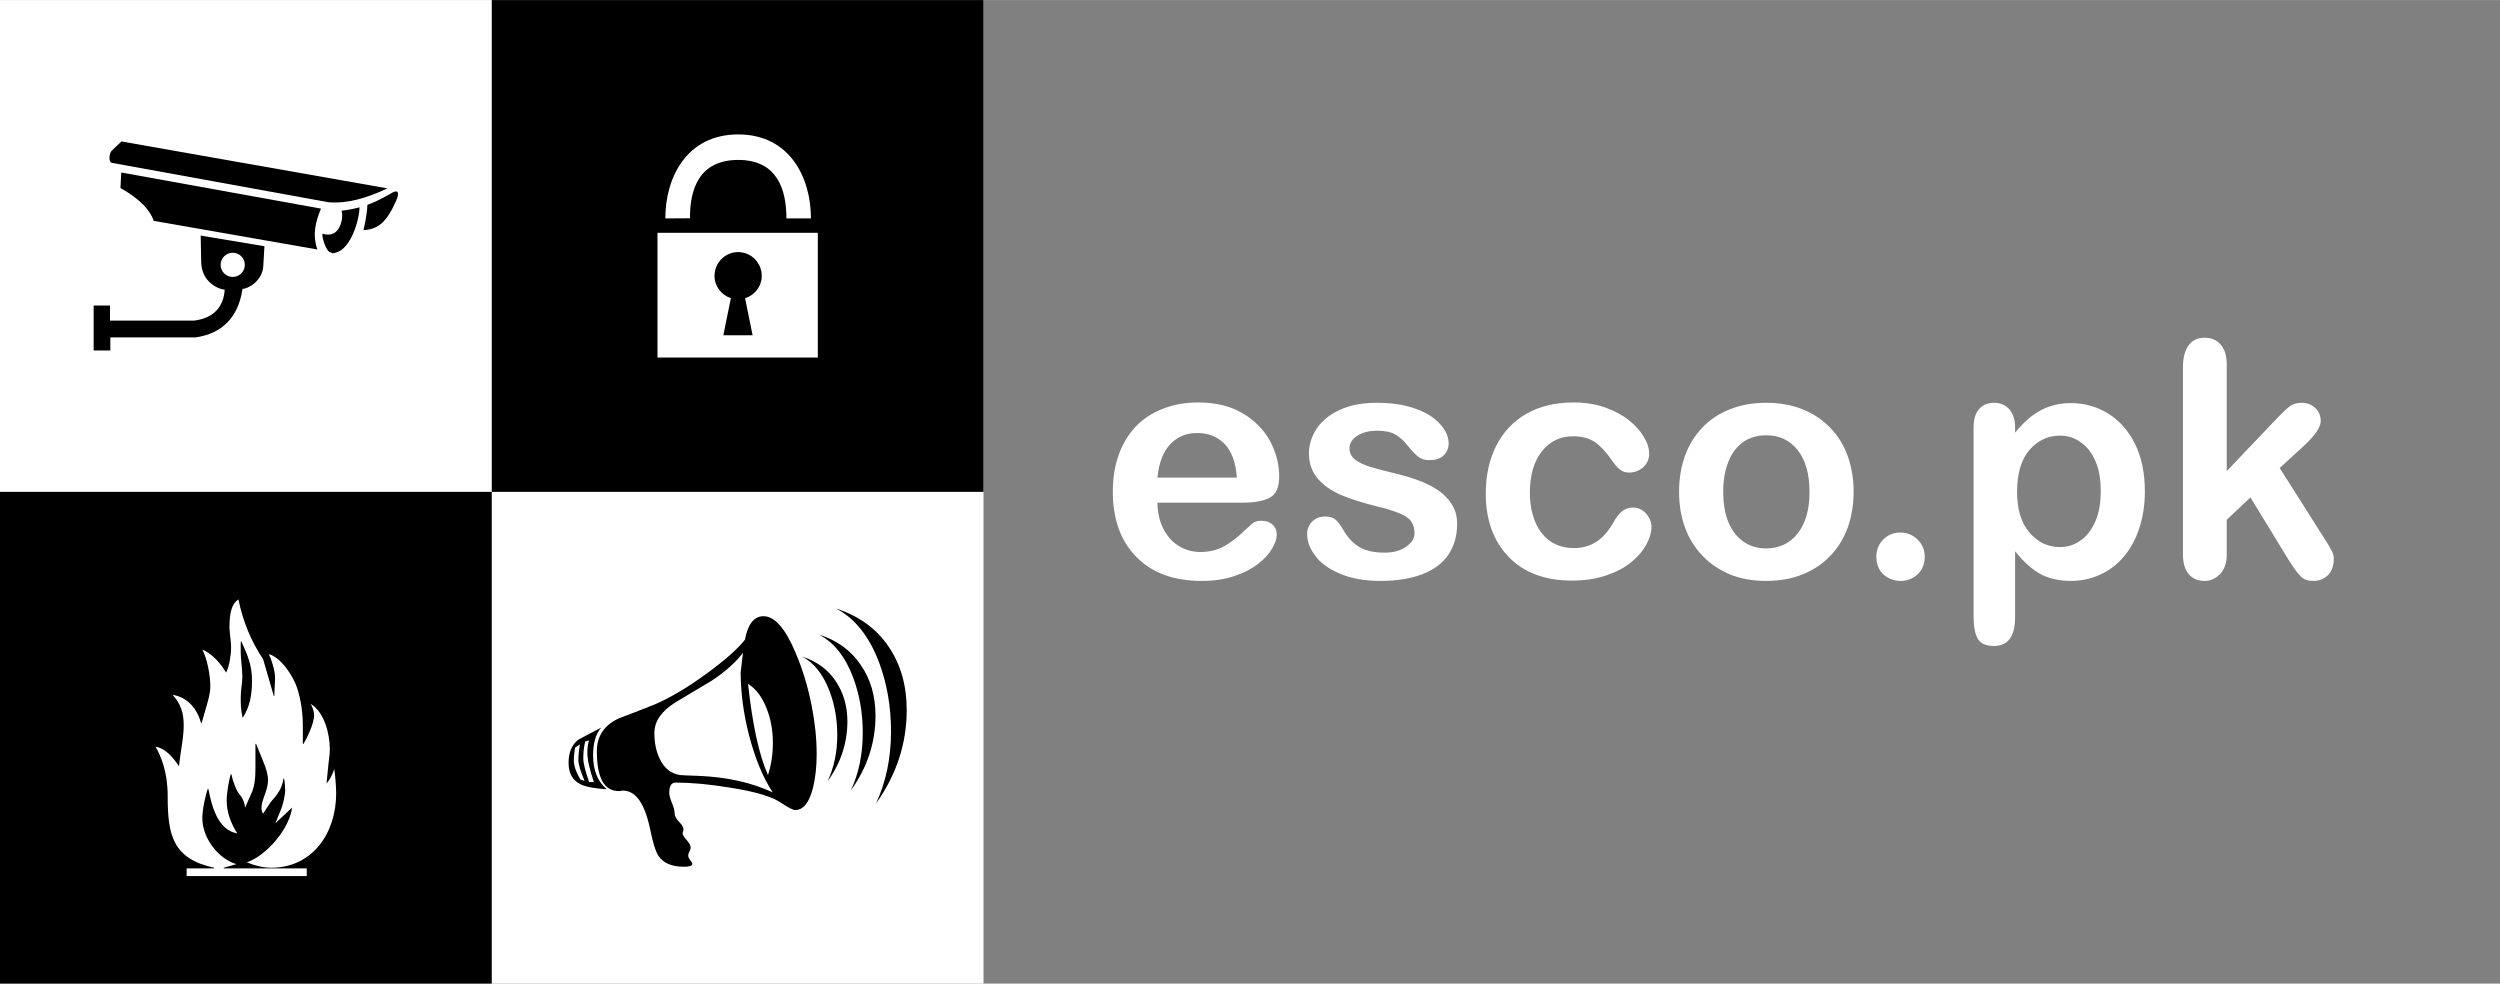
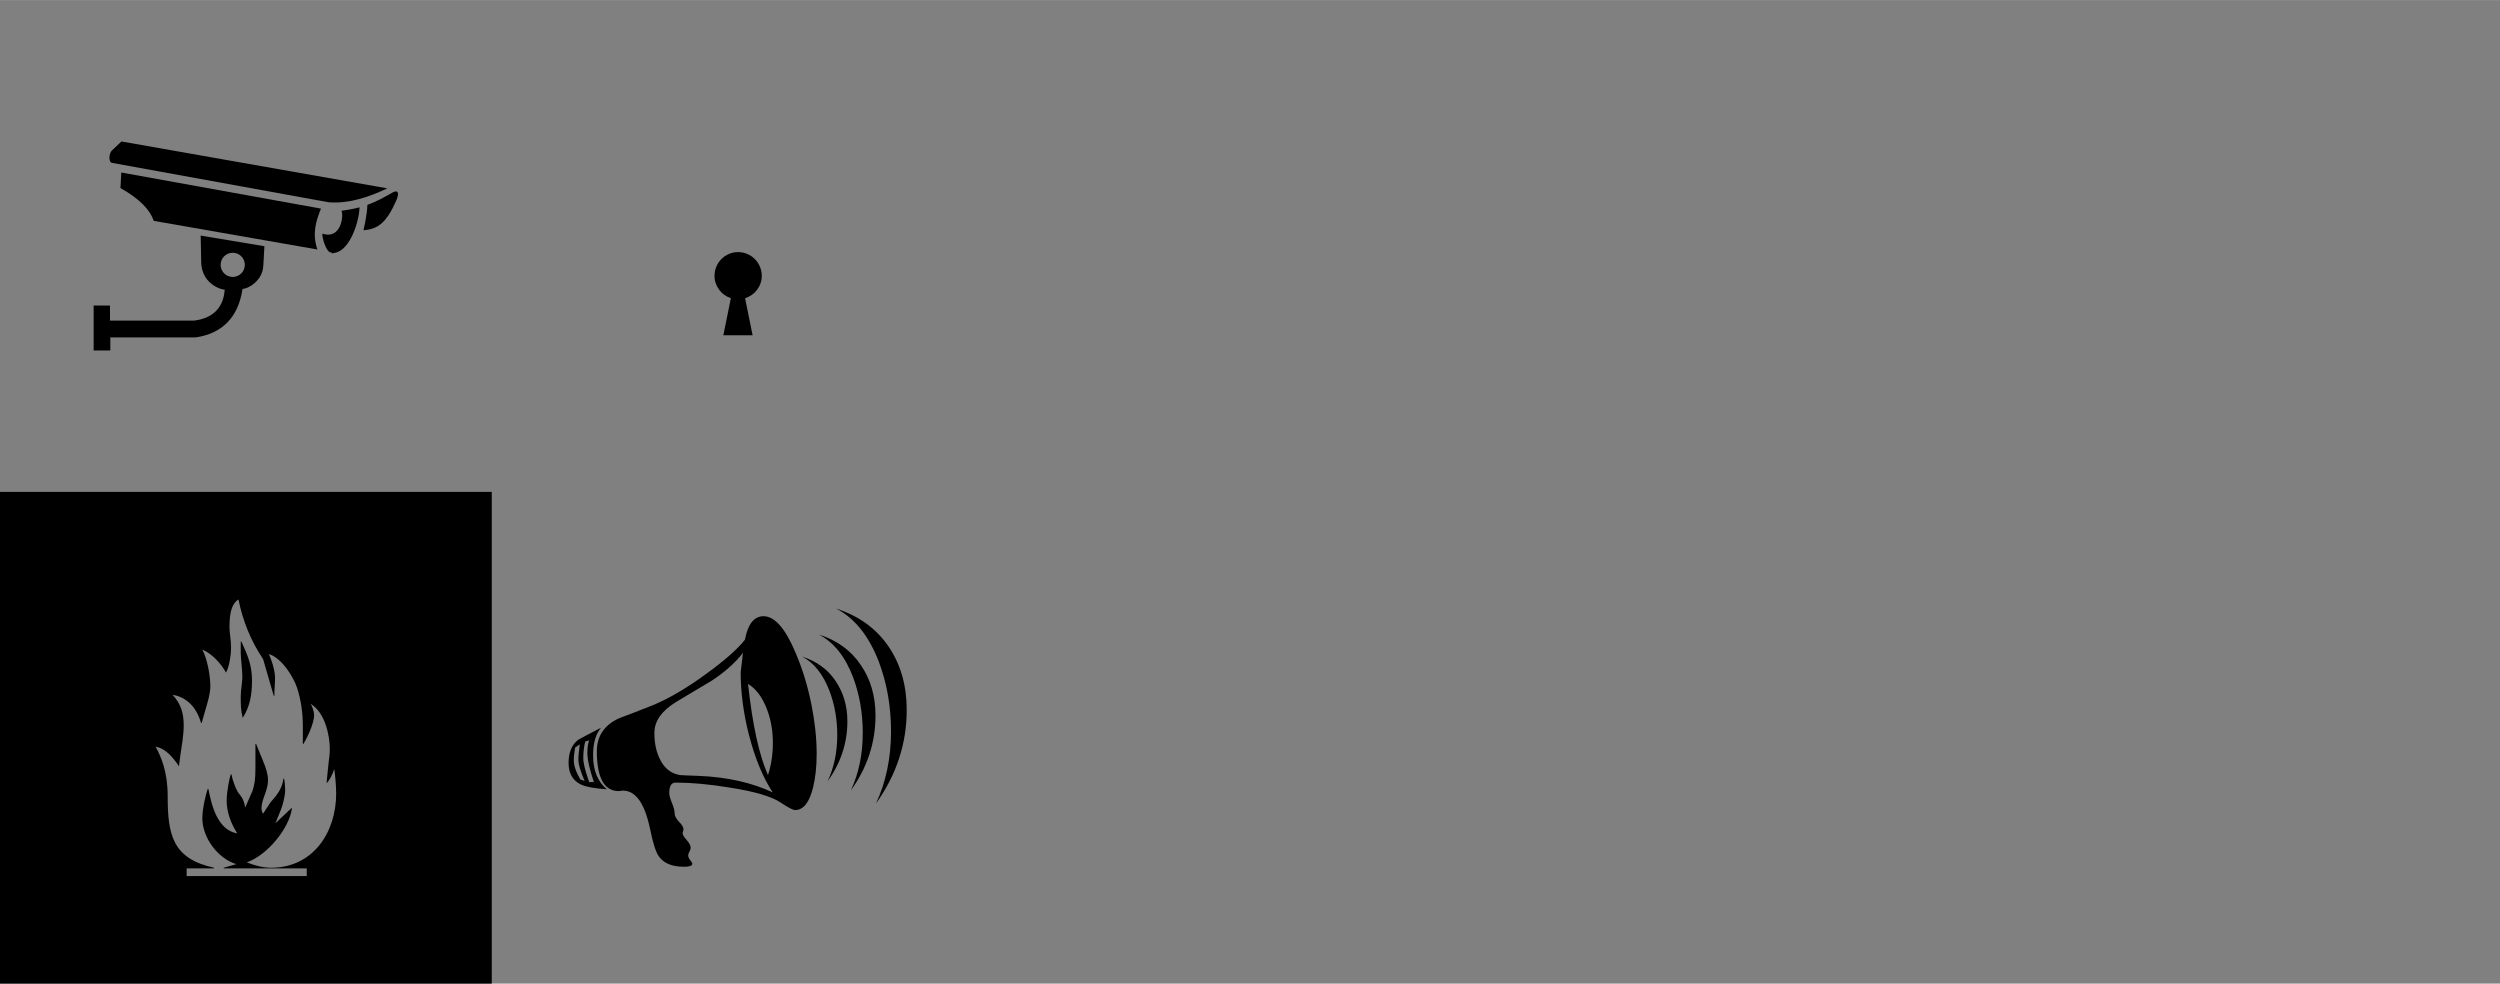
<svg xmlns="http://www.w3.org/2000/svg" xml:space="preserve" width="1779px" height="700px" version="1.1" style="shape-rendering:geometricPrecision; text-rendering:geometricPrecision; image-rendering:optimizeQuality; fill-rule:evenodd; clip-rule:evenodd" viewBox="0 0 152.97 60.18">
  <rect x="0" y="0" width="152.97" height="60.18" fill="#808080" stroke="none" />
  <defs>
    <style type="text/css">
   
    .fil0 {fill:none}
    .fil2 {fill:black}
    .fil1 {fill:white}
    .fil3 {fill:white;fill-rule:nonzero}
   
  </style>
  </defs>
  <g id="Layer_x0020_1">
    <rect class="fil0" width="152.98" height="60.18" />
-     <rect class="fil1" width="60.18" height="60.18" />
    <g id="_1895009620208">
      <g>
        <path class="fil2" d="M11.88 19.61l-5.15 0 0 -0.92 -1 0 0 2.75 1.02 0 0 -0.8 5.23 0c1.57,-0.24 2.59,-1.17 2.86,-2.97 0.34,0 1.22,-0.49 1.27,-1.4l0.07 -1.21 -3.9 -0.65 0.03 1.57c0,1.58 1.59,1.82 1.44,1.71 -0.06,1.11 -0.71,1.78 -1.87,1.92zm2.36 -4.15c0.41,0 0.74,0.33 0.74,0.74 0,0.41 -0.33,0.74 -0.74,0.74 -0.41,0 -0.74,-0.33 -0.74,-0.74 0,-0.41 0.33,-0.74 0.74,-0.74z" />
        <path class="fil2" d="M6.85 9.96c-0.23,-0.05 -0.18,-0.59 0,-0.76l0.58 -0.55 16.27 2.87c-1.2,0.57 -2.42,0.95 -3.6,0.85l-13.25 -2.41z" />
        <path class="fil2" d="M7.42 10.55c4.07,0.74 8.14,1.47 12.22,2.21 -0.31,0.76 -0.55,1.54 -0.22,2.5l-10.01 -1.75c-0.23,-0.66 -0.82,-1.32 -2.04,-2.01l0.05 -0.95z" />
        <path class="fil2" d="M22.48 12.53c0.58,-0.21 1.02,-0.46 1.55,-0.76 0.28,-0.16 0.45,-0.03 0.21,0.51 -0.6,1.35 -1.12,1.74 -2,1.8 0.04,-0.17 0.07,-0.34 0.11,-0.51 0.06,-0.35 0.12,-0.69 0.13,-1.04z" />
        <path class="fil2" d="M20.89 12.89c0.4,-0.05 0.77,-0.12 1.11,-0.21 -0.03,0.89 -0.56,2.51 -1.41,2.76 -0.39,0.12 -0.23,0 -0.35,0 -0.27,0 -0.56,-0.94 -0.51,-1.15 1.17,0.39 1.31,-1.18 1.16,-1.4z" />
      </g>
      <g>
-         <path class="fil2" d="M60.18 0l-30.09 0 0 30.09 30.09 0 0 -30.09zm-19.95 14.24l9.81 0 0 7.63 -9.81 0 0 -7.63zm7.89 -0.88l1.5 0c0,-2.53 -1.32,-5.14 -4.45,-5.14 -3.14,0 -4.46,2.62 -4.46,5.14l1.51 -0.01c-0.02,-1.78 0.57,-3.57 2.95,-3.57 2.38,0 2.95,1.8 2.95,3.58z" />
        <path class="fil2" d="M45.59 18.24c0.59,-0.18 1.02,-0.72 1.02,-1.37 0,-0.8 -0.65,-1.45 -1.45,-1.45 -0.79,0 -1.44,0.65 -1.44,1.45 0,0.64 0.42,1.18 1,1.37l-0.46 2.27 1.79 0 -0.46 -2.27z" />
      </g>
-       <path class="fil2" d="M55.48 43.43c0,2.07 -0.63,3.98 -1.88,5.73 0.61,-1.31 0.92,-2.78 0.92,-4.41 0,-1.53 -0.25,-2.94 -0.74,-4.25 -0.61,-1.59 -1.48,-2.68 -2.62,-3.27 1.39,0.45 2.46,1.22 3.22,2.34 0.73,1.08 1.1,2.37 1.1,3.86zm-1.91 0.35c0,1.65 -0.5,3.18 -1.51,4.58 0.49,-1.05 0.73,-2.22 0.73,-3.53 0,-1.22 -0.2,-2.35 -0.59,-3.39 -0.48,-1.27 -1.18,-2.15 -2.1,-2.62 1.12,0.35 1.98,0.98 2.58,1.88 0.59,0.86 0.89,1.89 0.89,3.08zm-1.72 0.35c0,1.33 -0.41,2.56 -1.21,3.67 0.39,-0.84 0.59,-1.78 0.59,-2.82 0,-0.98 -0.16,-1.88 -0.48,-2.72 -0.39,-1.01 -0.94,-1.71 -1.67,-2.09 0.88,0.28 1.57,0.78 2.04,1.48 0.48,0.71 0.73,1.53 0.73,2.48zm-1.88 2.01c0,0.78 -0.08,1.46 -0.22,2.04 -0.23,0.92 -0.59,1.38 -1.1,1.38 -0.13,0 -0.42,-0.15 -0.87,-0.45 -0.54,-0.37 -1.57,-0.68 -3.1,-0.92 -1.27,-0.21 -2.38,-0.31 -3.34,-0.31 -0.26,0 -0.39,0.21 -0.39,0.63 0,0.15 0.06,0.36 0.17,0.63 0.11,0.26 0.16,0.47 0.16,0.63 0,0.15 0.09,0.32 0.27,0.51 0.19,0.19 0.27,0.34 0.27,0.45 0,0.02 0,0.07 -0.02,0.12 -0.02,0.06 -0.03,0.1 -0.03,0.13 0,0.1 0.08,0.23 0.25,0.42 0.16,0.18 0.24,0.33 0.24,0.47 0,0.06 -0.02,0.14 -0.08,0.24 -0.05,0.09 -0.07,0.17 -0.07,0.23 0,0.08 0.04,0.18 0.12,0.28 0.09,0.11 0.13,0.18 0.13,0.23 0,0.12 -0.17,0.18 -0.5,0.18 -0.73,0 -1.25,-0.21 -1.55,-0.64 -0.19,-0.27 -0.36,-0.82 -0.53,-1.66 -0.33,-1.58 -0.88,-2.36 -1.67,-2.36 -0.03,0 -0.07,0 -0.13,0.02 -0.05,0.01 -0.09,0.01 -0.12,0.01 -0.89,0 -1.34,-0.81 -1.34,-2.44 0,-0.93 0.46,-1.61 1.37,-2.02 0.47,-0.17 1.18,-0.45 2.12,-0.82 0.99,-0.42 2.07,-1.06 3.24,-1.92 1.1,-0.8 1.88,-1.49 2.33,-2.06 0.18,-0.96 0.56,-1.44 1.14,-1.44 0.68,0 1.34,0.75 1.97,2.26 0.43,1.01 0.75,2.08 0.97,3.2 0.2,1.01 0.31,2 0.31,2.98zm-12.84 2.15c-0.75,-0.05 -1.29,-0.15 -1.6,-0.3 -0.49,-0.24 -0.74,-0.68 -0.74,-1.32 0,-0.64 0.2,-1.11 0.59,-1.41 0.02,-0.02 0.48,-0.26 1.4,-0.74 -0.32,0.37 -0.49,0.93 -0.49,1.69 0,0.92 0.28,1.61 0.84,2.08zm10.16 -2.84c0,-0.74 -0.12,-1.43 -0.37,-2.08 -0.28,-0.72 -0.66,-1.23 -1.15,-1.53 0.27,2.48 0.67,4.34 1.22,5.58 0.2,-0.61 0.3,-1.27 0.3,-1.97zm-0.01 3.03c-0.61,-0.93 -1.09,-2.11 -1.46,-3.54 -0.33,-1.31 -0.5,-2.58 -0.5,-3.81l0.14 -1.19c-0.47,0.61 -1.11,1.18 -1.92,1.71 -0.74,0.44 -1.48,0.88 -2.21,1.32 -0.86,0.54 -1.29,1.16 -1.29,1.87 0,0.62 0.11,1.15 0.34,1.61 0.27,0.56 0.68,0.88 1.23,0.97 0.03,0.01 0.41,0.02 1.15,0.05 1.73,0.07 3.24,0.41 4.52,1.01zm-10.94 -0.63c-0.26,-0.76 -0.4,-1.36 -0.4,-1.79 0,-0.3 0.03,-0.55 0.11,-0.76l-0.24 0.06c-0.08,0.32 -0.12,0.66 -0.12,1.03 0,0.3 0.12,0.78 0.36,1.46l0.29 0zm-0.57 -0.07c-0.25,-0.6 -0.38,-1.02 -0.38,-1.28 0,-0.26 0.03,-0.58 0.09,-0.96l-0.29 0.2c-0.05,0.28 -0.08,0.54 -0.08,0.78 0,0.32 0.13,0.71 0.4,1.17l0.26 0.09z" />
+       <path class="fil2" d="M55.48 43.43c0,2.07 -0.63,3.98 -1.88,5.73 0.61,-1.31 0.92,-2.78 0.92,-4.41 0,-1.53 -0.25,-2.94 -0.74,-4.25 -0.61,-1.59 -1.48,-2.68 -2.62,-3.27 1.39,0.45 2.46,1.22 3.22,2.34 0.73,1.08 1.1,2.37 1.1,3.86zm-1.91 0.35c0,1.65 -0.5,3.18 -1.51,4.58 0.49,-1.05 0.73,-2.22 0.73,-3.53 0,-1.22 -0.2,-2.35 -0.59,-3.39 -0.48,-1.27 -1.18,-2.15 -2.1,-2.62 1.12,0.35 1.98,0.98 2.58,1.88 0.59,0.86 0.89,1.89 0.89,3.08zm-1.72 0.35c0,1.33 -0.41,2.56 -1.21,3.67 0.39,-0.84 0.59,-1.78 0.59,-2.82 0,-0.98 -0.16,-1.88 -0.48,-2.72 -0.39,-1.01 -0.94,-1.71 -1.67,-2.09 0.88,0.28 1.57,0.78 2.04,1.48 0.48,0.71 0.73,1.53 0.73,2.48zm-1.88 2.01c0,0.78 -0.08,1.46 -0.22,2.04 -0.23,0.92 -0.59,1.38 -1.1,1.38 -0.13,0 -0.42,-0.15 -0.87,-0.45 -0.54,-0.37 -1.57,-0.68 -3.1,-0.92 -1.27,-0.21 -2.38,-0.31 -3.34,-0.31 -0.26,0 -0.39,0.21 -0.39,0.63 0,0.15 0.06,0.36 0.17,0.63 0.11,0.26 0.16,0.47 0.16,0.63 0,0.15 0.09,0.32 0.27,0.51 0.19,0.19 0.27,0.34 0.27,0.45 0,0.02 0,0.07 -0.02,0.12 -0.02,0.06 -0.03,0.1 -0.03,0.13 0,0.1 0.08,0.23 0.25,0.42 0.16,0.18 0.24,0.33 0.24,0.47 0,0.06 -0.02,0.14 -0.08,0.24 -0.05,0.09 -0.07,0.17 -0.07,0.23 0,0.08 0.04,0.18 0.12,0.28 0.09,0.11 0.13,0.18 0.13,0.23 0,0.12 -0.17,0.18 -0.5,0.18 -0.73,0 -1.25,-0.21 -1.55,-0.64 -0.19,-0.27 -0.36,-0.82 -0.53,-1.66 -0.33,-1.58 -0.88,-2.36 -1.67,-2.36 -0.03,0 -0.07,0 -0.13,0.02 -0.05,0.01 -0.09,0.01 -0.12,0.01 -0.89,0 -1.34,-0.81 -1.34,-2.44 0,-0.93 0.46,-1.61 1.37,-2.02 0.47,-0.17 1.18,-0.45 2.12,-0.82 0.99,-0.42 2.07,-1.06 3.24,-1.92 1.1,-0.8 1.88,-1.49 2.33,-2.06 0.18,-0.96 0.56,-1.44 1.14,-1.44 0.68,0 1.34,0.75 1.97,2.26 0.43,1.01 0.75,2.08 0.97,3.2 0.2,1.01 0.31,2 0.31,2.98zm-12.84 2.15c-0.75,-0.05 -1.29,-0.15 -1.6,-0.3 -0.49,-0.24 -0.74,-0.68 -0.74,-1.32 0,-0.64 0.2,-1.11 0.59,-1.41 0.02,-0.02 0.48,-0.26 1.4,-0.74 -0.32,0.37 -0.49,0.93 -0.49,1.69 0,0.92 0.28,1.61 0.84,2.08zm10.16 -2.84c0,-0.74 -0.12,-1.43 -0.37,-2.08 -0.28,-0.72 -0.66,-1.23 -1.15,-1.53 0.27,2.48 0.67,4.34 1.22,5.58 0.2,-0.61 0.3,-1.27 0.3,-1.97zm-0.01 3.03c-0.61,-0.93 -1.09,-2.11 -1.46,-3.54 -0.33,-1.31 -0.5,-2.58 -0.5,-3.81l0.14 -1.19c-0.47,0.61 -1.11,1.18 -1.92,1.71 -0.74,0.44 -1.48,0.88 -2.21,1.32 -0.86,0.54 -1.29,1.16 -1.29,1.87 0,0.62 0.11,1.15 0.34,1.61 0.27,0.56 0.68,0.88 1.23,0.97 0.03,0.01 0.41,0.02 1.15,0.05 1.73,0.07 3.24,0.41 4.52,1.01zm-10.94 -0.63c-0.26,-0.76 -0.4,-1.36 -0.4,-1.79 0,-0.3 0.03,-0.55 0.11,-0.76l-0.24 0.06c-0.08,0.32 -0.12,0.66 -0.12,1.03 0,0.3 0.12,0.78 0.36,1.46l0.29 0m-0.57 -0.07c-0.25,-0.6 -0.38,-1.02 -0.38,-1.28 0,-0.26 0.03,-0.58 0.09,-0.96l-0.29 0.2c-0.05,0.28 -0.08,0.54 -0.08,0.78 0,0.32 0.13,0.71 0.4,1.17l0.26 0.09z" />
      <path class="fil2" d="M0 60.18l30.09 0 0 -30.09 -30.09 0 0 30.09zm11.42 -7.05l1.68 0 0 -0.04c-2.52,-0.55 -2.84,-1.98 -2.84,-4.37 0,-1.53 -0.41,-2.43 -0.74,-3.04 0.55,0.1 1,0.55 1.43,1.2l0.08 -0.63c0.09,-0.63 0.21,-1.25 0.21,-1.88 0,-0.73 -0.17,-1.31 -0.68,-1.86 0.72,0.11 1.43,0.62 1.74,1.72l0.04 0 0.24 -0.84c0.13,-0.45 0.29,-0.94 0.29,-1.41 0,-0.63 -0.18,-1.65 -0.49,-2.24 0.61,0.26 1.14,0.86 1.45,1.41 0.2,-0.35 0.31,-1.11 0.31,-1.51 0,-0.45 -0.1,-0.96 -0.1,-1.25 0,-0.96 0.16,-1.47 0.55,-1.72 0.26,1.31 0.77,2.56 1.51,3.66l0.65 2.24 0.04 0 0 -0.22c0.02,-0.33 0.04,-0.71 0.04,-0.88 0,-0.47 -0.24,-1.18 -0.38,-1.45 0.77,0.21 1.51,1.39 1.73,2.07 0.25,0.77 0.35,1.57 0.35,2.32l0 1.1 0.04 0c0.16,-0.26 0.65,-1.2 0.65,-1.77 0,-0.21 -0.12,-0.55 -0.22,-0.68 0.86,0.5 1.18,1.88 1.18,2.76 0,0.29 -0.04,0.61 -0.08,0.9l-0.12 1.2c0.16,-0.14 0.37,-0.53 0.47,-0.87 0.04,0.2 0.12,1 0.12,1.49 0,2.41 -1.43,4.55 -3.98,4.55 -0.51,0 -1.02,-0.14 -1.49,-0.33 1.24,-0.42 2.63,-2.1 2.77,-3.35l-1.02 0.96 0.33 -0.81c0.14,-0.33 0.27,-0.92 0.27,-1.21 0,-0.18 -0.03,-0.59 -0.07,-0.71l-0.04 0c-0.06,0.59 -0.4,1.02 -0.79,1.45l-0.45 0.69c-0.06,-0.06 -0.1,-0.22 -0.1,-0.33 0,-0.55 0.4,-1.08 0.4,-1.71 0,-0.33 -0.1,-0.71 -0.34,-1.27l-0.39 -0.96 -0.04 0 0 1.48c0,0.73 -0.06,1.04 -0.19,1.42l-0.44 1c-0.03,-0.28 -0.13,-0.55 -0.31,-0.77 -0.23,-0.23 -0.47,-0.92 -0.53,-1.27l-0.04 0c-0.09,0.27 -0.25,1.08 -0.25,1.62 0,0.71 0.27,1.41 0.65,2 -1.22,-0.21 -1.57,-1.72 -1.77,-2.72l-0.04 0c-0.1,0.25 -0.33,1.21 -0.33,1.78 0,1.2 0.94,2.47 2.08,2.82l-0.77 0.22 0 0.04 5.08 0 0 0.47 -7.35 0 0 -0.47zm3.31 -13.17c0,0.27 0.1,1.04 0.1,1.47 0,0.31 -0.1,0.78 -0.1,1.21 0,0.41 0,0.81 0.12,1.28 0.43,-0.67 0.57,-1.38 0.57,-2.28 0,-0.9 -0.24,-1.51 -0.65,-2.39l-0.04 0 0 0.71z" />
    </g>
-     <path class="fil3" d="M76.07 30.75l-5.25 0c0.01,0.61 0.13,1.15 0.37,1.61 0.24,0.47 0.56,0.82 0.95,1.05 0.4,0.24 0.84,0.36 1.31,0.36 0.32,0 0.62,-0.04 0.88,-0.12 0.27,-0.07 0.52,-0.19 0.77,-0.35 0.25,-0.16 0.48,-0.33 0.69,-0.51 0.21,-0.19 0.48,-0.44 0.82,-0.75 0.13,-0.12 0.33,-0.18 0.58,-0.18 0.28,0 0.5,0.08 0.67,0.23 0.17,0.15 0.26,0.36 0.26,0.64 0,0.24 -0.1,0.52 -0.29,0.84 -0.19,0.33 -0.47,0.64 -0.86,0.93 -0.38,0.3 -0.86,0.55 -1.44,0.74 -0.58,0.2 -1.25,0.3 -2,0.3 -1.72,0 -3.06,-0.5 -4.01,-1.48 -0.96,-0.98 -1.43,-2.31 -1.43,-3.99 0,-0.79 0.11,-1.53 0.35,-2.21 0.23,-0.67 0.58,-1.25 1.03,-1.74 0.45,-0.48 1.01,-0.85 1.67,-1.11 0.66,-0.26 1.39,-0.39 2.19,-0.39 1.05,0 1.95,0.22 2.7,0.66 0.75,0.44 1.31,1.01 1.69,1.72 0.37,0.7 0.55,1.41 0.55,2.14 0,0.67 -0.19,1.11 -0.58,1.31 -0.38,0.2 -0.92,0.3 -1.62,0.3zm-5.25 -1.53l4.86 0c-0.06,-0.91 -0.31,-1.6 -0.74,-2.05 -0.43,-0.45 -0.99,-0.68 -1.69,-0.68 -0.67,0 -1.22,0.23 -1.65,0.69 -0.43,0.46 -0.69,1.14 -0.78,2.04zm18.34 2.82c0,0.74 -0.18,1.37 -0.54,1.9 -0.35,0.52 -0.89,0.92 -1.59,1.19 -0.71,0.27 -1.56,0.41 -2.57,0.41 -0.96,0 -1.78,-0.15 -2.47,-0.44 -0.69,-0.3 -1.2,-0.66 -1.52,-1.11 -0.33,-0.44 -0.49,-0.88 -0.49,-1.32 0,-0.3 0.1,-0.55 0.31,-0.76 0.21,-0.21 0.47,-0.31 0.8,-0.31 0.28,0 0.49,0.07 0.64,0.2 0.15,0.14 0.3,0.33 0.44,0.58 0.27,0.48 0.6,0.84 0.98,1.07 0.38,0.24 0.91,0.36 1.57,0.36 0.53,0 0.97,-0.12 1.31,-0.36 0.35,-0.24 0.52,-0.51 0.52,-0.82 0,-0.47 -0.18,-0.82 -0.53,-1.03 -0.36,-0.22 -0.95,-0.43 -1.77,-0.62 -0.92,-0.23 -1.67,-0.47 -2.25,-0.72 -0.57,-0.26 -1.04,-0.59 -1.39,-1 -0.34,-0.42 -0.52,-0.92 -0.52,-1.52 0,-0.54 0.17,-1.05 0.48,-1.53 0.33,-0.48 0.8,-0.86 1.42,-1.14 0.63,-0.29 1.38,-0.43 2.27,-0.43 0.69,0 1.31,0.07 1.86,0.21 0.56,0.15 1.02,0.34 1.39,0.58 0.37,0.25 0.65,0.52 0.84,0.81 0.2,0.3 0.29,0.58 0.29,0.87 0,0.3 -0.1,0.56 -0.31,0.75 -0.2,0.2 -0.5,0.29 -0.88,0.29 -0.27,0 -0.5,-0.07 -0.7,-0.23 -0.19,-0.16 -0.41,-0.39 -0.66,-0.71 -0.2,-0.26 -0.44,-0.47 -0.72,-0.63 -0.27,-0.16 -0.64,-0.23 -1.12,-0.23 -0.48,0 -0.88,0.1 -1.2,0.31 -0.32,0.2 -0.48,0.46 -0.48,0.77 0,0.28 0.12,0.51 0.35,0.69 0.24,0.18 0.55,0.33 0.95,0.45 0.4,0.12 0.95,0.26 1.65,0.43 0.83,0.2 1.51,0.45 2.04,0.73 0.52,0.28 0.92,0.61 1.19,1 0.28,0.38 0.41,0.82 0.41,1.31zm11.89 0.18c0,0.33 -0.1,0.69 -0.3,1.07 -0.2,0.38 -0.5,0.74 -0.91,1.08 -0.41,0.35 -0.93,0.62 -1.55,0.83 -0.62,0.21 -1.32,0.32 -2.1,0.32 -1.66,0 -2.95,-0.49 -3.88,-1.45 -0.93,-0.97 -1.4,-2.26 -1.4,-3.88 0,-1.1 0.22,-2.08 0.64,-2.92 0.43,-0.85 1.05,-1.5 1.85,-1.96 0.81,-0.46 1.77,-0.69 2.89,-0.69 0.69,0 1.33,0.1 1.91,0.3 0.58,0.21 1.07,0.47 1.47,0.79 0.4,0.32 0.71,0.66 0.92,1.03 0.22,0.36 0.32,0.7 0.32,1.02 0,0.32 -0.12,0.59 -0.35,0.81 -0.25,0.22 -0.53,0.34 -0.88,0.34 -0.22,0 -0.4,-0.06 -0.55,-0.18 -0.15,-0.11 -0.31,-0.29 -0.49,-0.55 -0.33,-0.49 -0.68,-0.87 -1.03,-1.12 -0.36,-0.25 -0.81,-0.37 -1.36,-0.37 -0.79,0 -1.43,0.31 -1.91,0.93 -0.49,0.61 -0.73,1.46 -0.73,2.53 0,0.5 0.06,0.97 0.19,1.39 0.12,0.42 0.3,0.78 0.54,1.08 0.23,0.3 0.51,0.52 0.85,0.68 0.33,0.15 0.7,0.23 1.1,0.23 0.54,0 0.99,-0.13 1.38,-0.38 0.38,-0.24 0.72,-0.63 1.02,-1.13 0.16,-0.31 0.33,-0.54 0.52,-0.71 0.19,-0.17 0.43,-0.26 0.7,-0.26 0.33,0 0.6,0.13 0.82,0.38 0.21,0.25 0.32,0.51 0.32,0.79zm12.37 -2.13c0,0.8 -0.13,1.54 -0.37,2.21 -0.25,0.67 -0.61,1.25 -1.09,1.74 -0.47,0.48 -1.03,0.85 -1.69,1.11 -0.65,0.26 -1.39,0.39 -2.2,0.39 -0.82,0 -1.55,-0.13 -2.2,-0.39 -0.64,-0.27 -1.21,-0.64 -1.68,-1.13 -0.47,-0.49 -0.84,-1.06 -1.08,-1.73 -0.25,-0.66 -0.37,-1.4 -0.37,-2.2 0,-0.81 0.12,-1.56 0.37,-2.23 0.25,-0.67 0.61,-1.25 1.08,-1.73 0.46,-0.48 1.02,-0.84 1.68,-1.1 0.66,-0.26 1.4,-0.39 2.2,-0.39 0.81,0 1.54,0.13 2.2,0.39 0.67,0.26 1.23,0.64 1.7,1.12 0.48,0.49 0.84,1.06 1.08,1.73 0.24,0.67 0.37,1.41 0.37,2.21zm-2.7 0c0,-1.09 -0.24,-1.94 -0.72,-2.55 -0.48,-0.61 -1.12,-0.91 -1.93,-0.91 -0.53,0 -0.99,0.13 -1.39,0.4 -0.4,0.28 -0.71,0.68 -0.92,1.21 -0.22,0.53 -0.32,1.15 -0.32,1.85 0,0.7 0.1,1.32 0.31,1.84 0.22,0.52 0.52,0.92 0.92,1.2 0.39,0.28 0.86,0.42 1.4,0.42 0.81,0 1.45,-0.31 1.93,-0.92 0.48,-0.61 0.72,-1.46 0.72,-2.54zm5.58 5.45c-0.4,0 -0.75,-0.13 -1.05,-0.39 -0.29,-0.27 -0.44,-0.63 -0.44,-1.1 0,-0.41 0.14,-0.75 0.42,-1.04 0.28,-0.28 0.63,-0.43 1.04,-0.43 0.42,0 0.77,0.14 1.06,0.43 0.29,0.28 0.44,0.63 0.44,1.04 0,0.46 -0.15,0.82 -0.44,1.09 -0.29,0.26 -0.63,0.4 -1.03,0.4zm7 -9.39l0 0.32c0.5,-0.62 1.02,-1.08 1.57,-1.37 0.54,-0.29 1.15,-0.44 1.84,-0.44 0.83,0 1.59,0.21 2.28,0.64 0.69,0.42 1.24,1.04 1.65,1.86 0.4,0.82 0.6,1.79 0.6,2.91 0,0.82 -0.12,1.58 -0.35,2.27 -0.23,0.69 -0.55,1.27 -0.96,1.74 -0.4,0.47 -0.88,0.83 -1.44,1.08 -0.55,0.25 -1.14,0.38 -1.78,0.38 -0.76,0 -1.41,-0.16 -1.93,-0.46 -0.52,-0.31 -1.01,-0.76 -1.48,-1.36l0 4.03c0,1.18 -0.43,1.77 -1.29,1.77 -0.5,0 -0.84,-0.15 -1,-0.46 -0.17,-0.3 -0.25,-0.74 -0.25,-1.33l0 -11.57c0,-0.51 0.11,-0.89 0.34,-1.14 0.22,-0.25 0.52,-0.38 0.91,-0.38 0.38,0 0.69,0.13 0.93,0.39 0.23,0.26 0.36,0.63 0.36,1.12zm5.24 3.89c0,-0.7 -0.1,-1.31 -0.32,-1.82 -0.22,-0.5 -0.51,-0.89 -0.9,-1.16 -0.38,-0.28 -0.8,-0.41 -1.27,-0.41 -0.74,0 -1.36,0.29 -1.87,0.87 -0.5,0.58 -0.76,1.44 -0.76,2.57 0,1.07 0.25,1.9 0.76,2.49 0.5,0.59 1.13,0.89 1.87,0.89 0.45,0 0.86,-0.13 1.24,-0.39 0.38,-0.26 0.68,-0.65 0.91,-1.16 0.23,-0.52 0.34,-1.14 0.34,-1.88zm11.53 4.27l-2.37 -3.88 -1.45 1.37 0 2.13c0,0.52 -0.14,0.91 -0.41,1.19 -0.27,0.28 -0.59,0.42 -0.94,0.42 -0.41,0 -0.74,-0.14 -0.97,-0.41 -0.24,-0.28 -0.36,-0.68 -0.36,-1.22l0 -11.43c0,-0.59 0.12,-1.05 0.35,-1.36 0.22,-0.31 0.55,-0.46 0.98,-0.46 0.41,0 0.74,0.14 0.98,0.42 0.25,0.28 0.37,0.7 0.37,1.25l0 6.49 3.01 -3.16c0.37,-0.39 0.66,-0.66 0.85,-0.81 0.2,-0.14 0.44,-0.21 0.72,-0.21 0.34,0 0.61,0.11 0.84,0.32 0.22,0.21 0.33,0.48 0.33,0.8 0,0.39 -0.37,0.91 -1.09,1.57l-1.42 1.3 2.74 4.32c0.21,0.33 0.35,0.57 0.44,0.74 0.09,0.17 0.13,0.32 0.13,0.47 0,0.43 -0.11,0.76 -0.34,1.01 -0.24,0.24 -0.54,0.37 -0.92,0.37 -0.33,0 -0.58,-0.09 -0.76,-0.27 -0.17,-0.17 -0.41,-0.49 -0.71,-0.96z" />
  </g>
</svg>